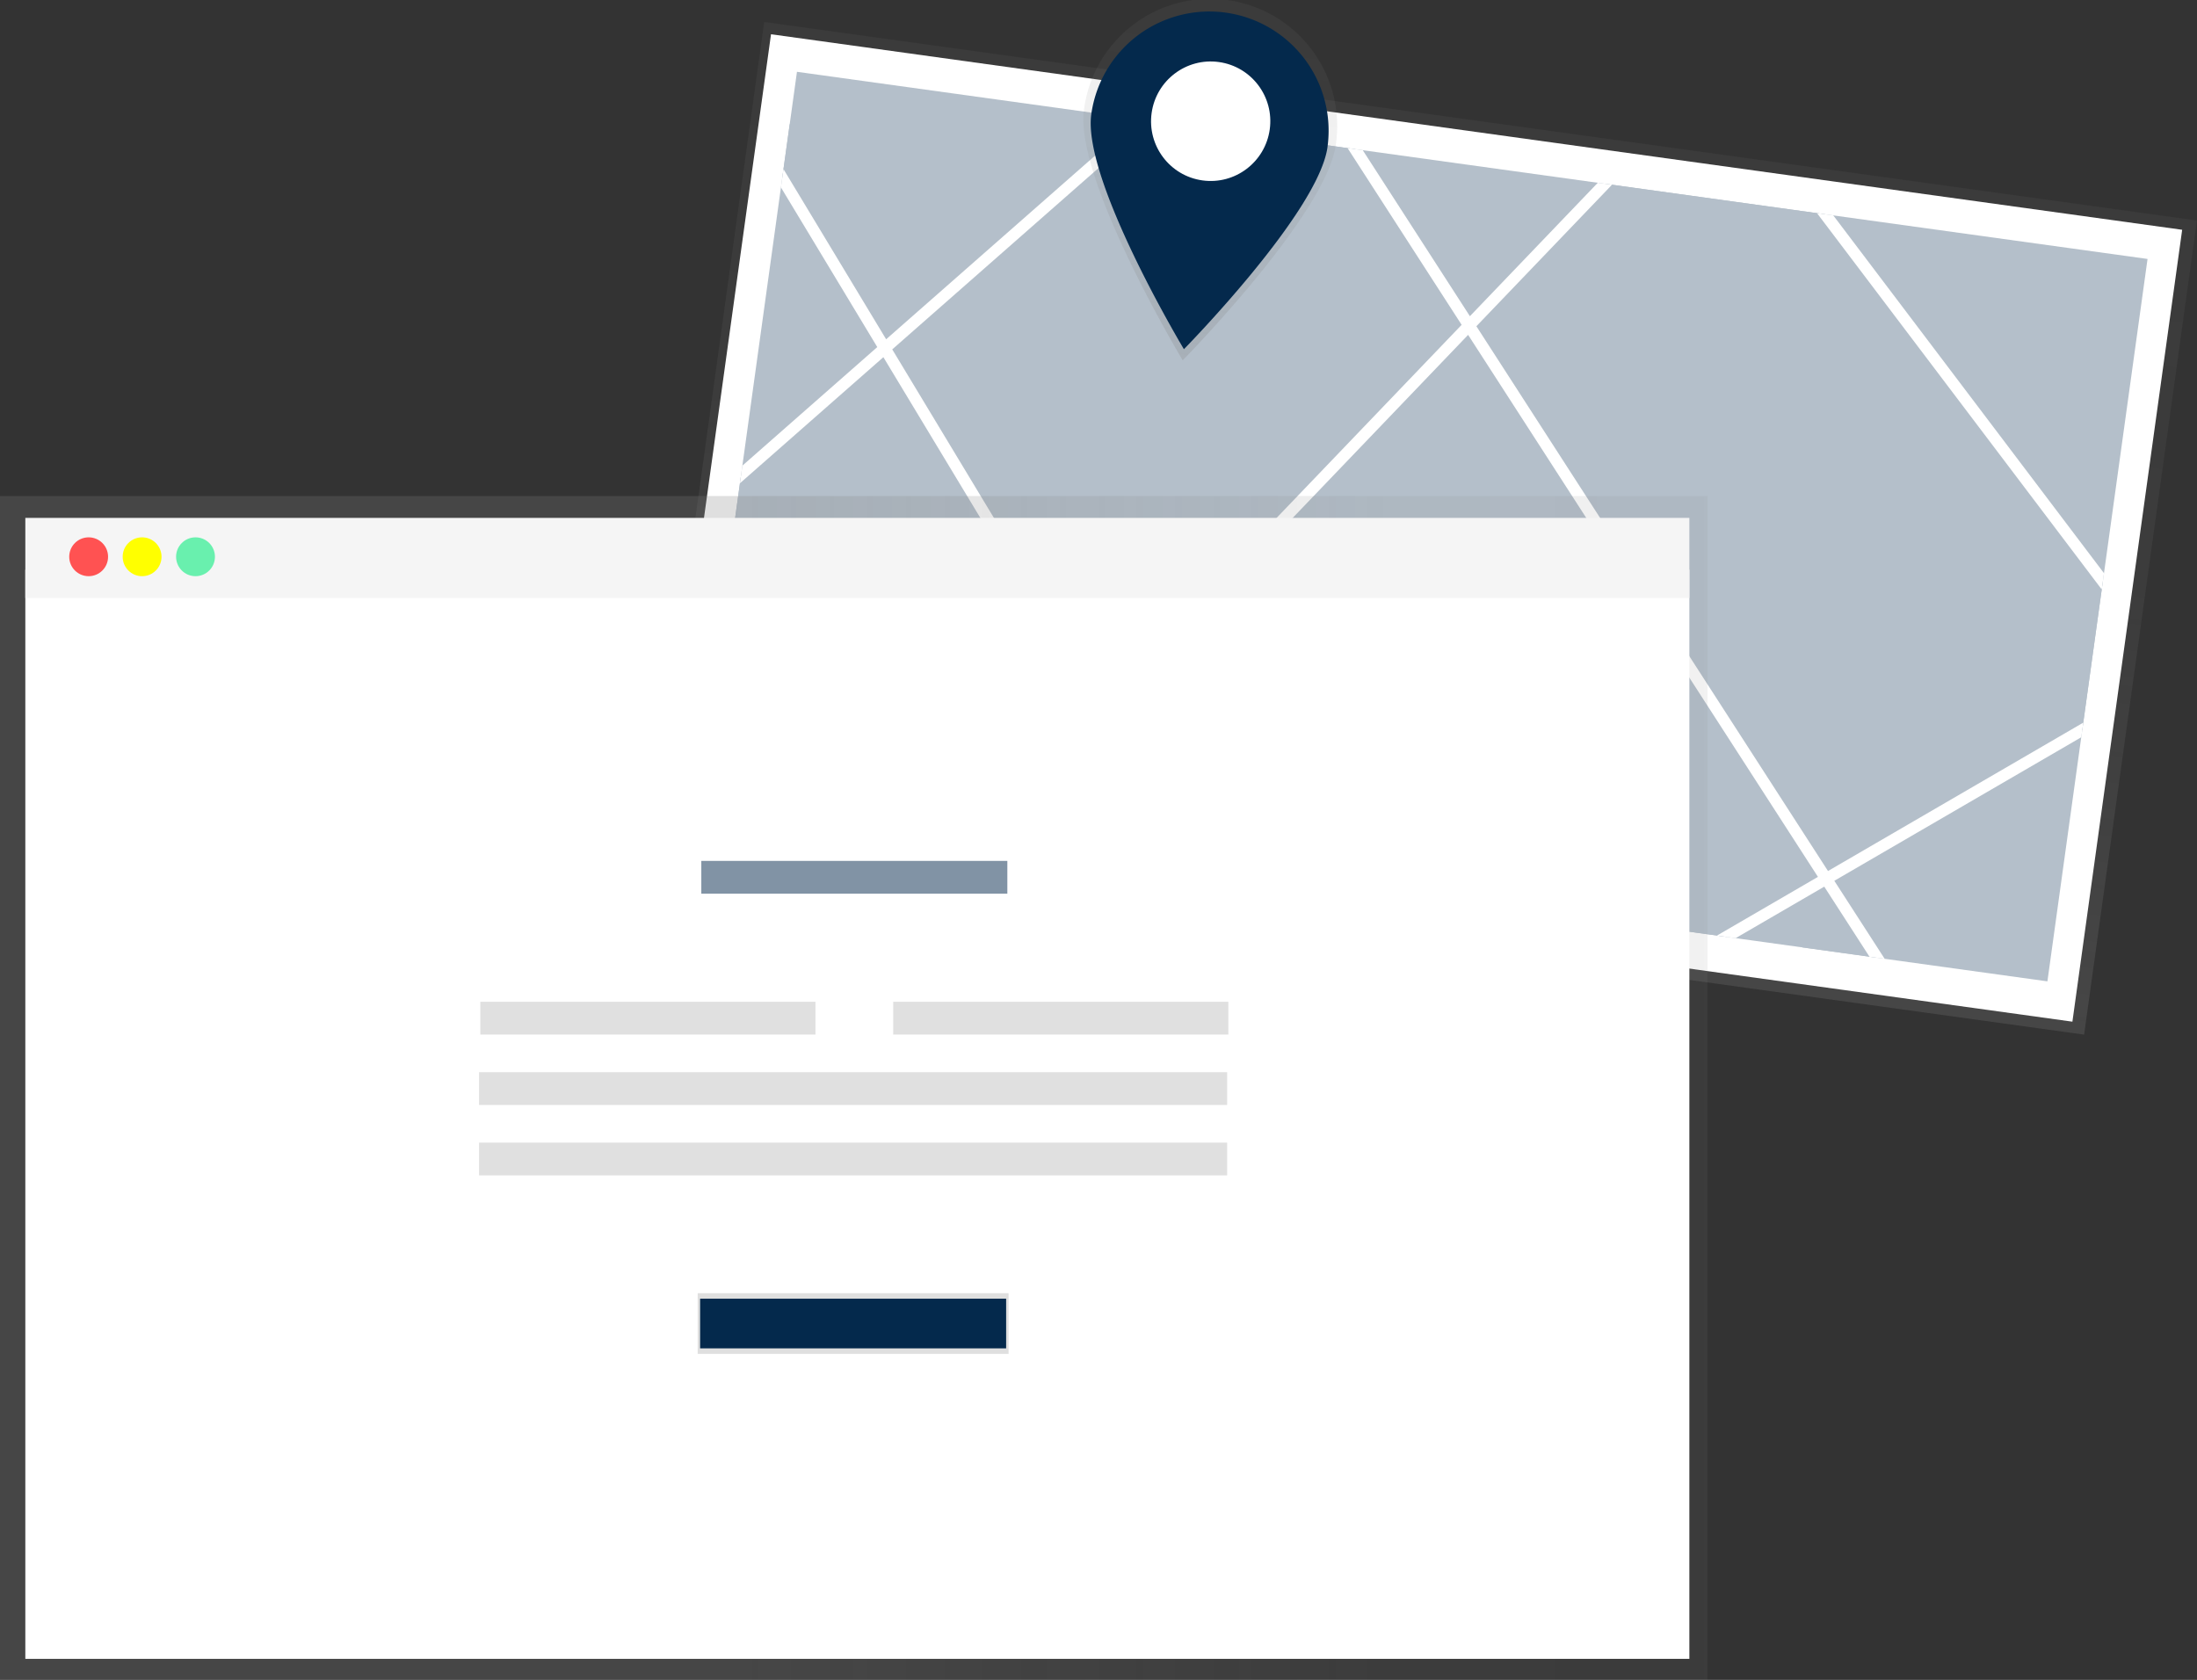
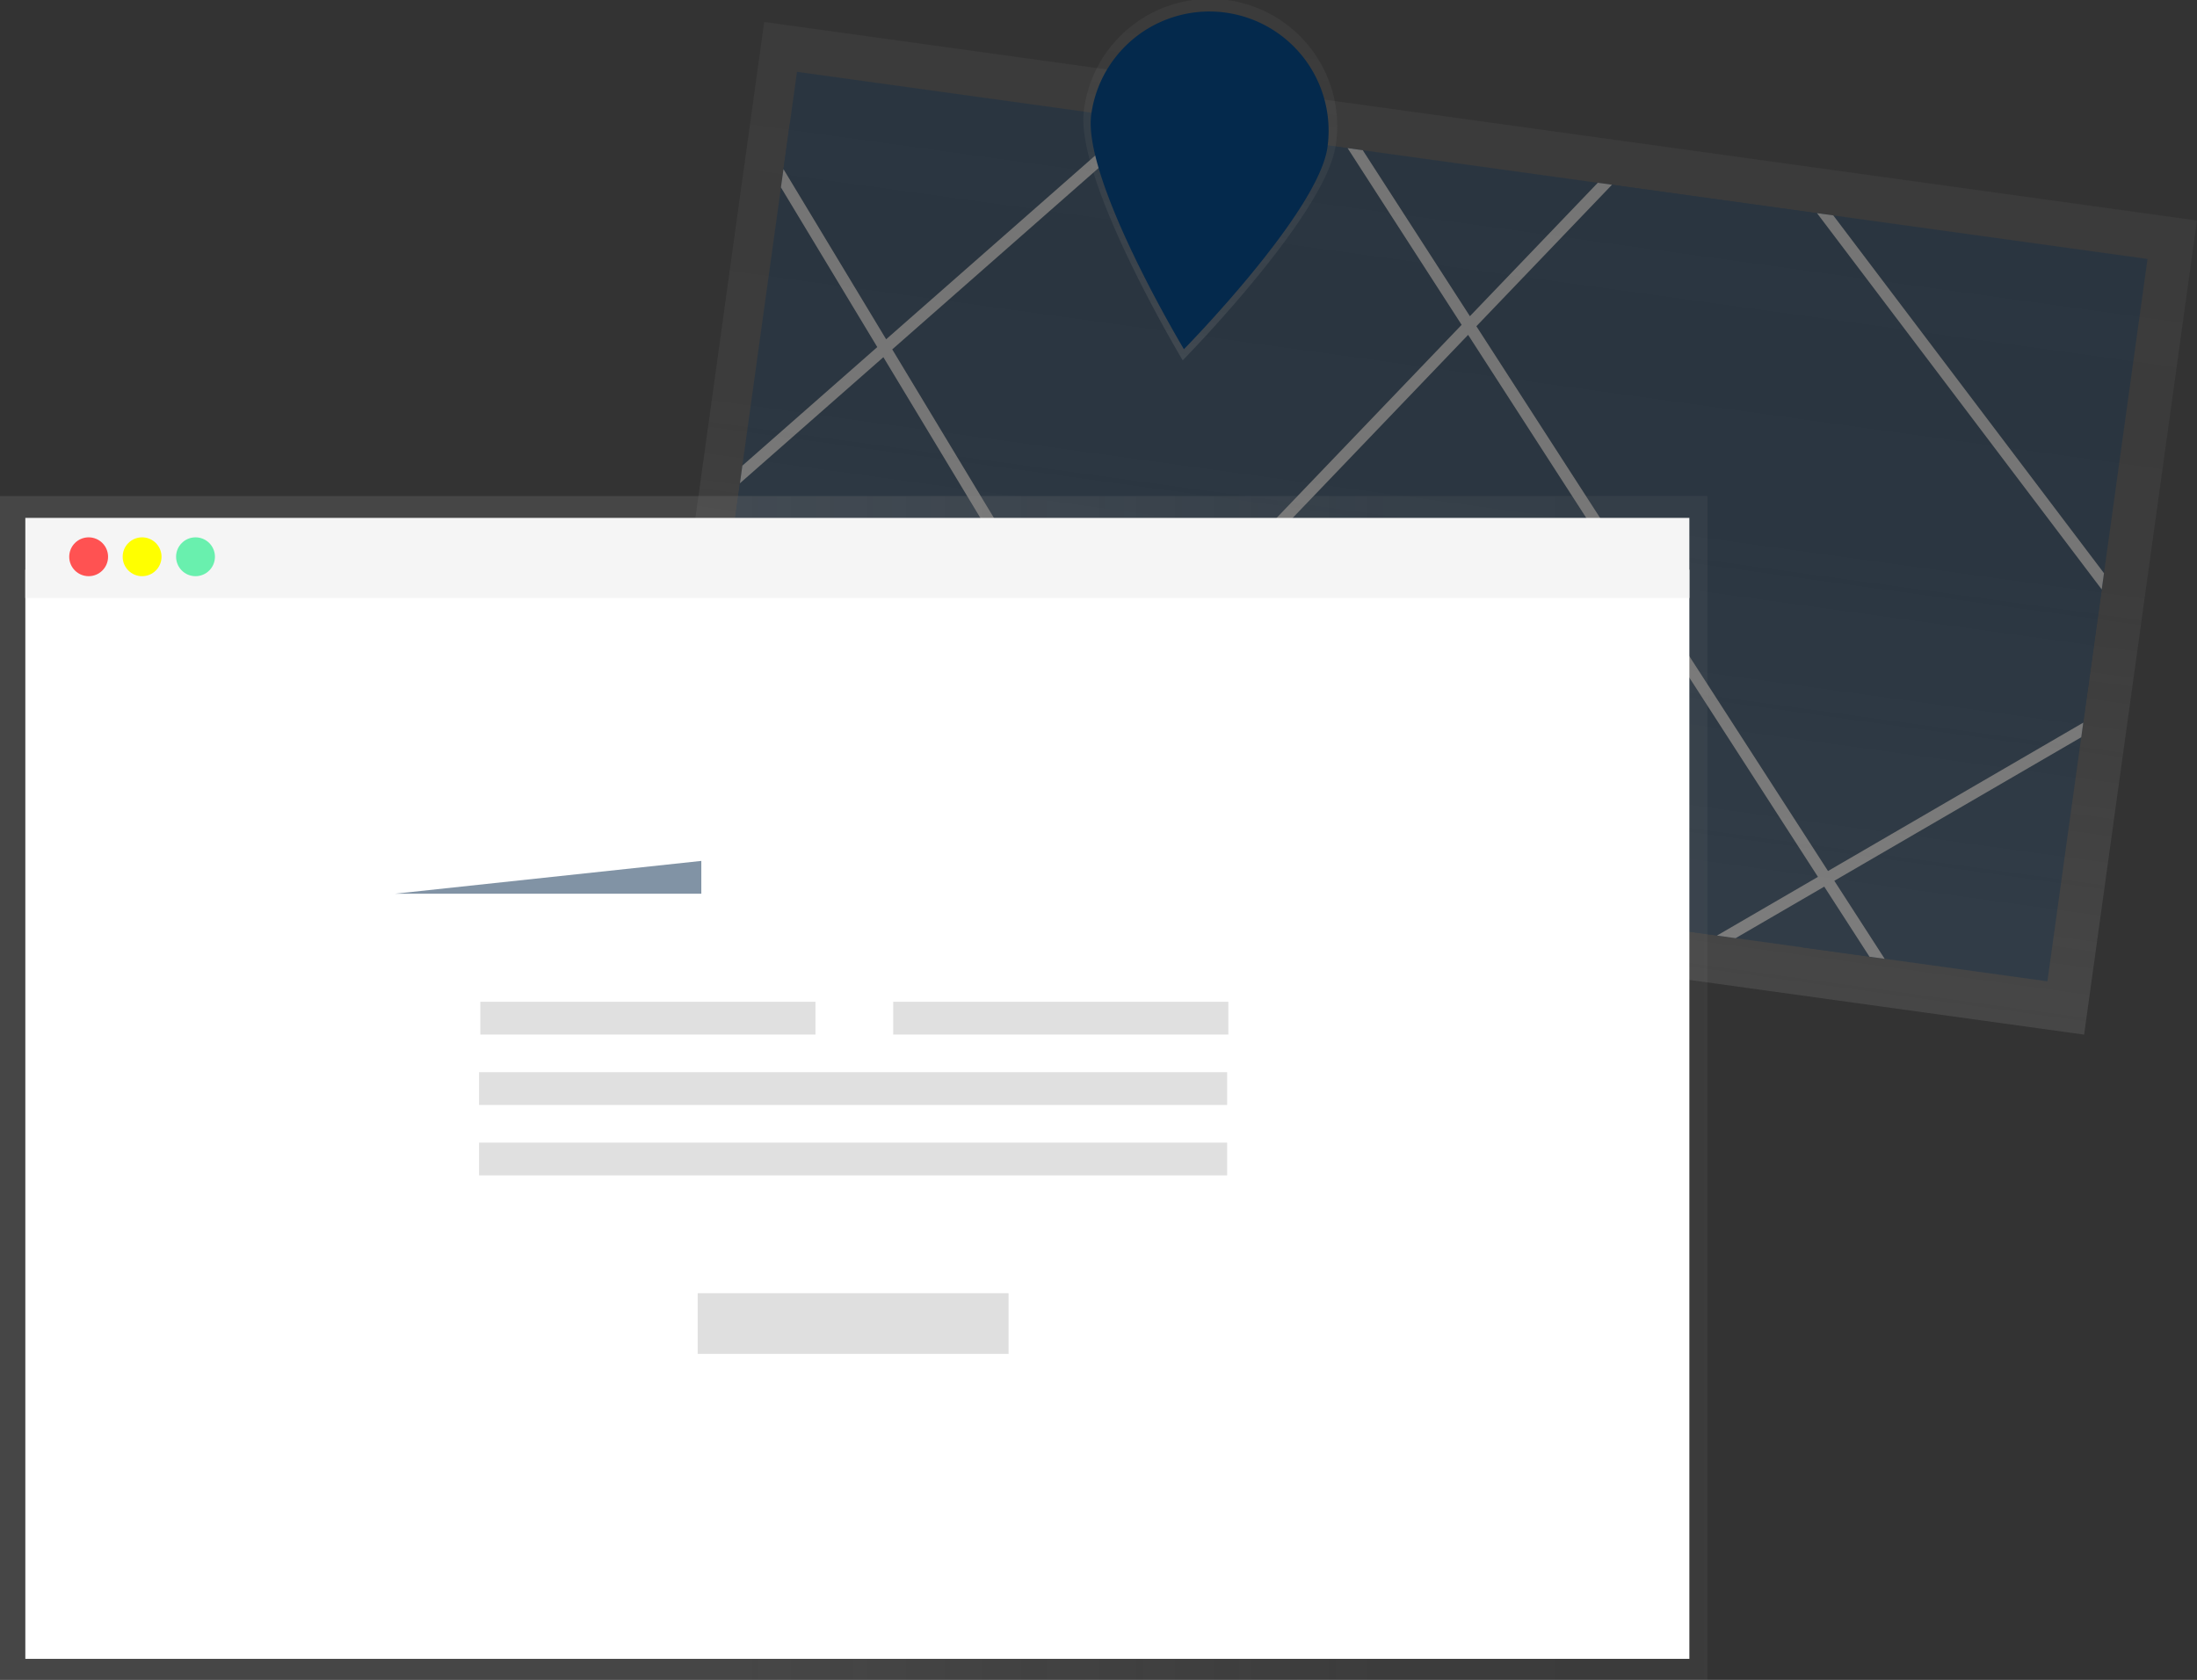
<svg xmlns="http://www.w3.org/2000/svg" xmlns:xlink="http://www.w3.org/1999/xlink" data-name="Layer 1" width="945.48" height="723.06" viewBox="0 0 945.48 723.06">
  <rect x="0" y="0" width="945.48" height="723.06" fill="#333333" stroke="none" />
  <defs>
    <linearGradient id="a" x1="740.07" y1="472.54" x2="740.07" y2="118.79" gradientTransform="matrix(0 1.01 -1 0 1038.56 -429.84)" gradientUnits="userSpaceOnUse">
      <stop offset="0" stop-color="gray" stop-opacity=".25" />
      <stop offset=".54" stop-color="gray" stop-opacity=".12" />
      <stop offset="1" stop-color="gray" stop-opacity=".1" />
    </linearGradient>
    <linearGradient id="c" x1="627.79" y1="238.31" x2="627.79" y2="82.56" gradientTransform="rotate(7.89 589.222 306.706)" xlink:href="#a" />
    <linearGradient id="d" x1="367.4" y1="723.06" x2="367.4" y2="213.51" xlink:href="#a" />
    <linearGradient id="e" x1="367.14" y1="582.74" x2="367.14" y2="556.61" xlink:href="#a" />
    <clipPath id="b" transform="translate(-130 -89.47)">
      <path data-name="&lt;Rectangle&gt;" transform="rotate(7.89 742.129 316.195)" fill="#04294c" d="M448.64 159.18h586.78v313.91H448.64z" />
    </clipPath>
  </defs>
  <path transform="rotate(-82.11 626.527 346.765)" fill="url(#a)" d="M566.02 5.62h353.76v622.49H566.02z" />
-   <path fill="#fff" d="M331.81 14.742l607.286 84.16-47.235 340.843-607.286-84.16z" />
  <g opacity=".3">
    <path data-name="&lt;Rectangle&gt;" fill="#04294c" d="M342.972 30.909l581.225 80.548-43.09 310.938-581.226-80.548z" />
    <g clip-path="url(#b)">
      <path fill="#04294c" stroke="#fff" stroke-miterlimit="10" stroke-width="5" d="M305.89 25.78L541.8 416.84l143.51 19.89 250.56-145.67L738.08 29.61 387.52 395.45l-200.43-75.31L545.2 5.32l291.99 452.46" />
    </g>
  </g>
  <path d="M704.85 151.82c-4.16 30-65.87 92.74-65.87 92.74s-46.66-77.76-42.5-107.76a54.71 54.71 0 11108.38 15z" transform="translate(-130 -89.47)" fill="url(#c)" />
  <path d="M571.29 63.3c-3.9 28.14-61.79 87-61.79 87s-43.77-72.94-39.87-101.08a51.31 51.31 0 11101.65 14.09z" fill="#04294c" />
-   <ellipse cx="651.03" cy="141.65" rx="25.72" ry="25.66" transform="rotate(-82.11 534.66 171.55)" fill="#fff" />
  <path fill="url(#d)" d="M0 213.51v509.55h734.81V213.51H0z" />
  <path fill="#fff" d="M10.9 245.21h716.12V714H10.9z" />
  <path fill="#f5f5f5" d="M10.9 222.91h716.12v34.49H10.9z" />
  <circle cx="38.15" cy="239.64" r="8.36" fill="#ff5252" />
  <circle cx="61.15" cy="239.64" r="8.36" fill="#ff0" />
  <circle cx="84.14" cy="239.64" r="8.36" fill="#69f0ae" />
-   <path fill="#04294c" opacity=".5" d="M301.81 370.55h131.7v14.11h-131.7z" />
+   <path fill="#04294c" opacity=".5" d="M301.81 370.55v14.11h-131.7z" />
  <path fill="#e0e0e0" d="M206.7 431.18h144.24v14.11H206.7zm321.93 14.11H384.39v-14.11h144.24zm-322.46 16.2H528.1v14.11H206.17zm0 30.31H528.1v14.11H206.17z" />
  <path fill="url(#e)" d="M300.25 556.61h133.79v26.13H300.25z" />
-   <path fill="#04294c" d="M301.29 558.98h131.7v21.38h-131.7z" />
</svg>